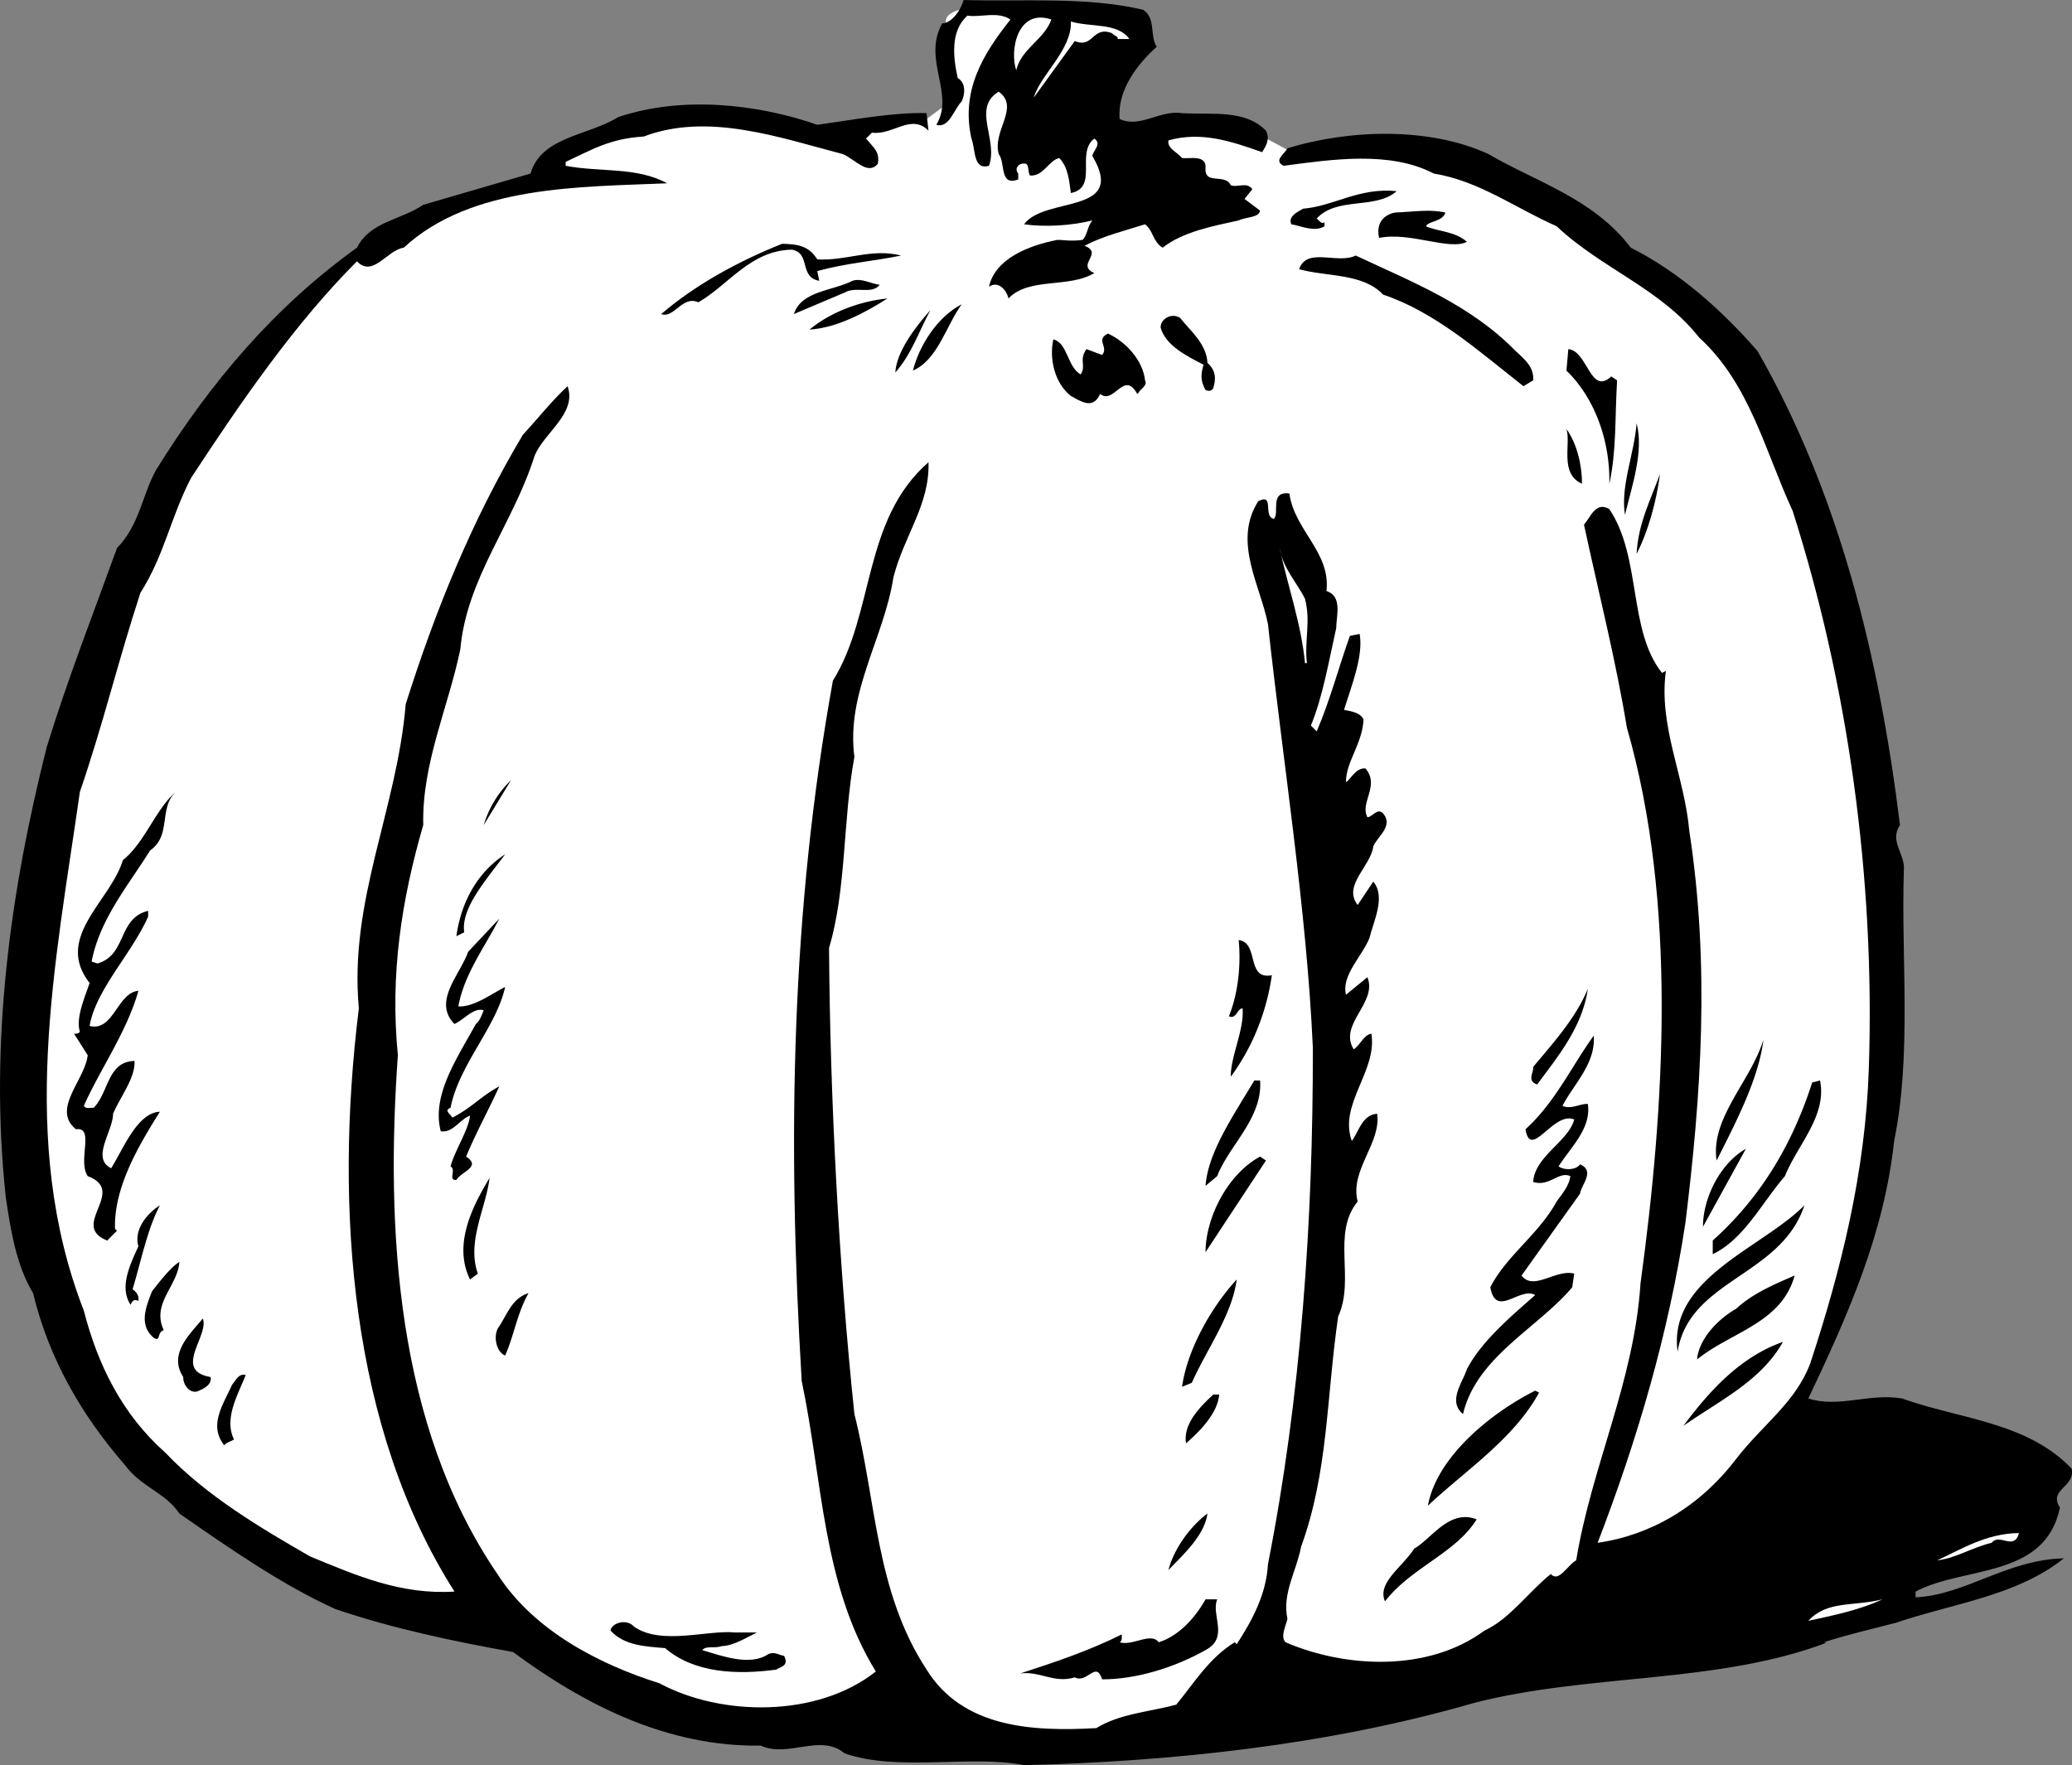
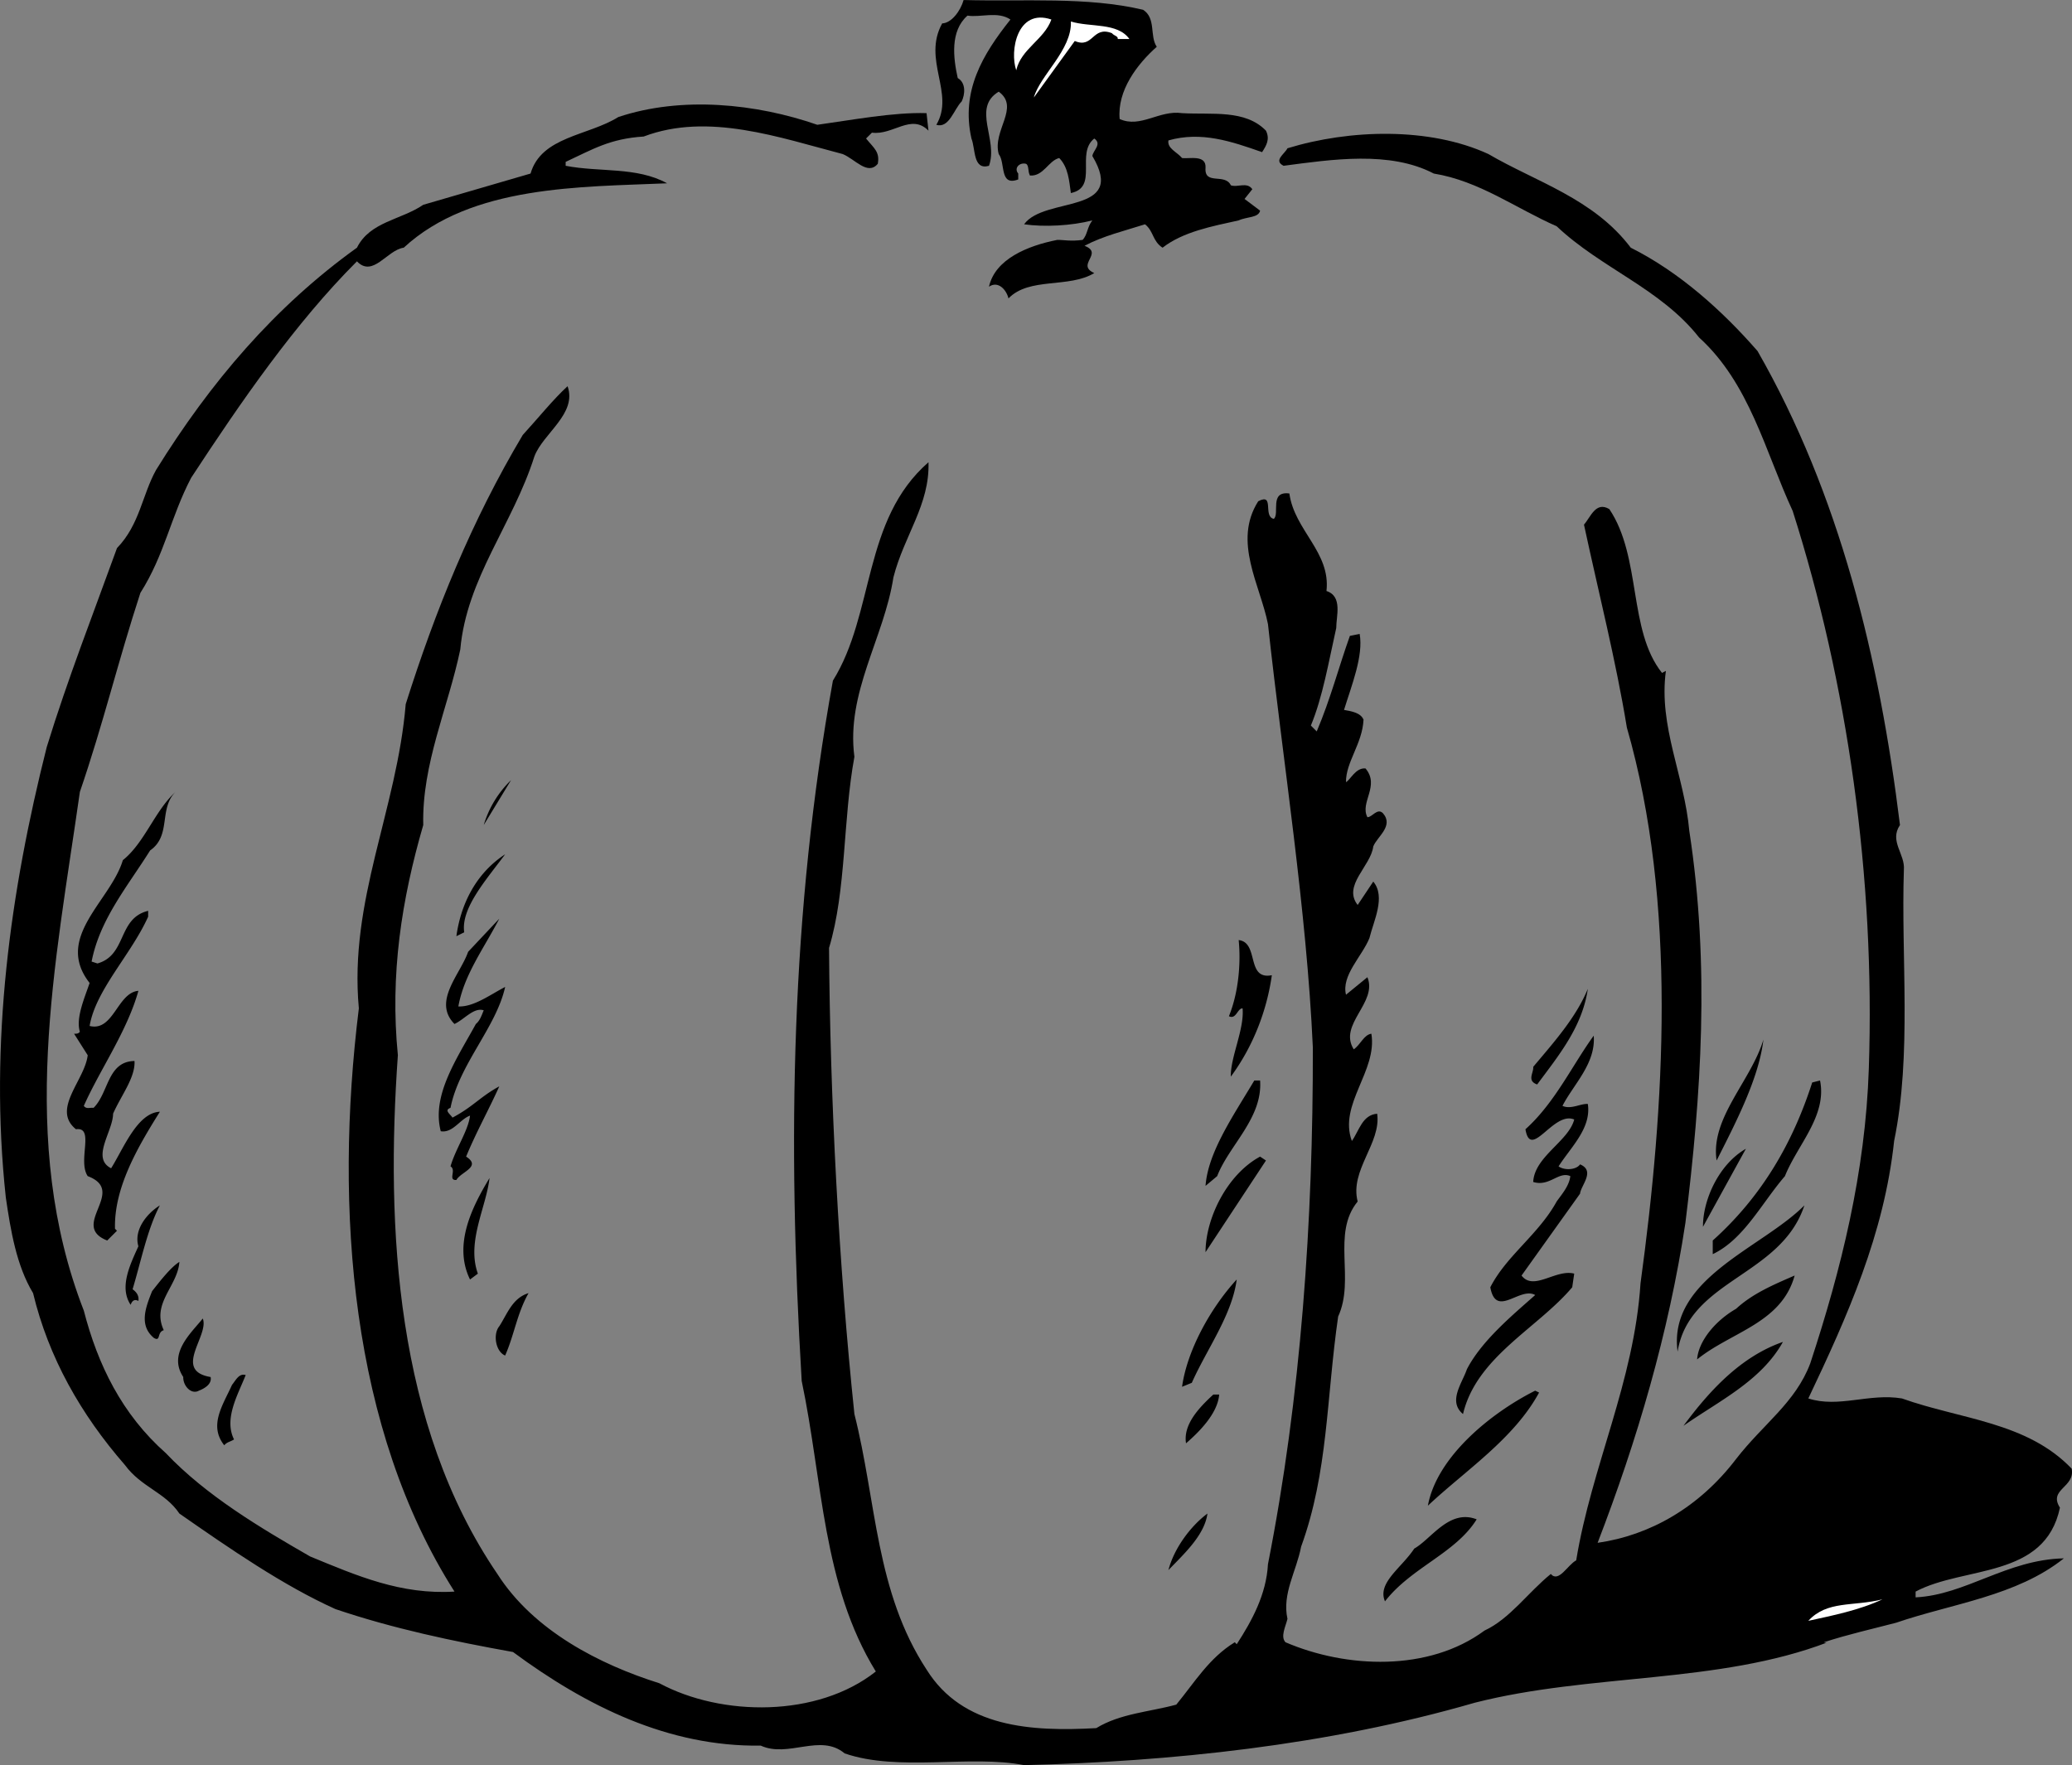
<svg xmlns="http://www.w3.org/2000/svg" width="106.213" height="90.5">
  <rect width="100%" height="100%" fill="#808080" stroke="none" />
-   <path fill="#fff" d="M65.094 7.2s-2.312-1.391-5-.7c-2.75.594-5 .7-5 .7L52.696.3s-3.985-.265-4.2.7c-.18 1.059.5 4 .5 4l-1.5 1.102-2.699.398-2 .398s-6.097-1.976-9.601-1c-3.407.887-5.301 3.204-5.301 3.204s-7.422 1.425-10.7 4.898c-3.374 3.387-12.18 12.11-14.199 26.5C1.016 54.86-.289 68.195 7.594 75c7.856 6.89 15.902 8.2 15.902 8.2l3.598.6s4.938 3.981 9 4.5c4.004.56 9 .302 9 .302s6.07 1.18 11.5.597c5.527-.492 27.5-6.699 27.5-6.699l7.902-10.398s8.301-14.438 3.5-34.5c-4.808-19.989-7.617-21.094-14.902-26.5-7.3-5.344-9.5-3.704-9.5-3.704l-4.7.5-1.3-.699" />
  <path d="M58.594.5c.68.434.328 1.355.703 1.898-1.004.891-2.035 2.247-1.902 3.704 1.074.484 2.023-.47 3.199-.301 1.543.09 3.23-.2 4.3.898.212.438.028.75-.198 1.102-1.586-.559-3.118-1.078-4.801-.602-.07.414.437.59.699.903.36.054 1.246-.192 1.203.5-.07.918.996.257 1.297.898.34.129.824-.195 1.102.2l-.399.5.797.6c-.078.376-.684.305-1.098.5-1.363.302-2.847.579-3.902 1.4-.523-.34-.45-.845-.898-1.2-1.055.336-2.145.594-3.102 1.102 1.008.39-.465.968.5 1.398-1.3.79-3.336.195-4.398 1.3-.106-.445-.532-.921-1-.6.312-1.415 1.98-2.102 3.5-2.4.363-.003.671.083 1.3 0 .254-.265.23-.663.5-1-1.074.278-2.472.348-3.5.2 1.047-1.453 5.301-.473 3.5-3.5.028-.285.512-.61.098-.898-.965.757.23 2.5-1.2 2.796-.089-.617-.128-1.316-.597-1.796-.55.132-.808.949-1.5.898-.12-.21-.039-.516-.203-.602-.344-.085-.629.23-.398.5V9.2c-.98.371-.645-.851-1-1.3-.336-1.215 1.105-2.391 0-3.2-1.395.836-.008 2.469-.5 3.801-.828.238-.684-.871-.899-1.398-.543-2.438.563-4.297 2-6.102-.656-.441-1.539-.094-2.203-.2-.902.79-.726 2.18-.5 3.2.438.25.371.855.203 1.2-.394.386-.64 1.398-1.3 1.198.964-1.617-.731-3.332.3-5.199.473-.015.942-.64 1.098-1.199 3.125.086 6.316-.18 9.2.5" />
  <path fill="#fff" d="M53.895 1c-.371 1.035-1.551 1.5-1.801 2.602-.344-.97.04-3.196 1.8-2.602m4.001 1h-.598c.02-.16-.18-.152-.3-.3-1.008-.391-.946.808-1.903.402L52.996 5c.32-1.148 1.957-2.438 1.899-3.898.996.308 2.387.039 3 .898" />
  <path d="M41.895 6.398c1.73-.238 3.91-.652 5.601-.597l.098.898c-.883-.898-1.824.25-2.898.102l-.301.3c.406.5.715.684.601 1.297-.52.622-1.168-.246-1.8-.5-3.23-.843-6.903-2.152-10.2-.898-1.738.11-2.613.656-4 1.3v.2c1.75.34 3.637.04 5.2.898-4.41.192-10.024.086-13.5 3.301-.856.117-1.578 1.555-2.399.7-3.168 3.167-5.957 7.218-8.5 11.101-1.054 2.016-1.355 3.934-2.601 5.898-1.164 3.57-1.903 6.711-3.102 10.204-1.258 8.855-3.187 17.867.203 26.597.715 2.77 1.95 5.309 4.2 7.301 2.074 2.188 4.867 3.844 7.398 5.3 2.402.99 4.656 1.973 7.402 1.802-5.293-8.305-6.183-19.575-4.902-29.903-.512-5.535 1.95-10.172 2.402-15.597 1.516-4.79 3.375-9.395 6-13.801.805-.88 1.555-1.82 2.297-2.5.5 1.414-1.25 2.41-1.7 3.597-1.109 3.5-3.468 6.227-3.8 9.903-.621 2.984-1.973 5.855-1.898 9-1.11 3.82-1.711 7.66-1.301 11.8-.63 8.887-.098 18.973 5.101 26.598 1.86 2.918 5.258 4.645 8.301 5.602 3.203 1.719 8.113 1.762 11.098-.602-2.742-4.457-2.719-9.765-3.8-14.898-.74-12.399-.548-24.024 1.6-35.903 2.153-3.464 1.505-8.238 4.9-11.199.07 2.18-1.25 3.75-1.798 5.903-.48 3.109-2.437 5.914-2 9.199-.594 3.23-.406 6.828-1.3 9.8.05 7.684.5 16.274 1.3 23.899 1.137 4.488 1.078 9.098 3.7 13.102 1.851 2.972 5.367 3.187 8.699 3 1.226-.75 2.722-.829 4.101-1.204.946-1.148 1.68-2.39 3-3.199l.098.102c.785-1.211 1.516-2.551 1.601-4.102 1.688-8.554 2.317-17.601 2.301-26.5-.324-7.105-1.508-14.453-2.3-21.699-.395-2.004-1.813-4.234-.5-6.3.855-.45.222.784.8.902.313-.262-.246-1.438.797-1.301.262 1.898 2.125 3.004 1.902 5 .84.273.497 1.293.5 1.898-.386 1.719-.691 3.535-1.3 5l.3.301c.715-1.684 1.13-3.309 1.7-4.898l.5-.102c.203 1.121-.418 2.656-.801 3.898.351.063.855.137 1 .5-.059 1.235-.914 2.18-.899 3.204.235-.133.5-.75 1-.704.754.891-.304 1.747.098 2.5.238.012.512-.5.8-.199.563.656-.308 1.2-.5 1.7-.128 1.019-1.581 1.996-.8 3l.8-1.2c.653.781.017 2.016-.198 2.903-.39.949-1.442 1.906-1.2 2.898l1.098-.898c.535 1.308-1.508 2.418-.7 3.699.349-.242.52-.75.903-.801.317 1.914-1.695 3.621-1 5.5.375-.531.535-1.34 1.297-1.398.215 1.507-1.414 2.894-1 4.5-1.348 1.648-.12 3.988-1 5.898-.605 4.176-.508 7.977-1.898 11.8-.242 1.266-.985 2.41-.7 3.7-.097.402-.37.914-.101 1.2 3.121 1.34 7.336 1.519 10.2-.598 1.3-.602 2.23-1.954 3.401-2.903.403.465.856-.46 1.301-.699.793-4.832 2.969-9.152 3.297-14.2 1.238-9.054 1.89-19.5-.7-28.5-.565-3.452-1.448-6.913-2.198-10.402.347-.394.605-1.21 1.3-.796 1.657 2.468.954 6.21 2.7 8.398l.199-.102c-.387 2.84.95 5.372 1.2 8.204 1.062 6.914.609 13.546-.2 20.097-.856 5.653-2.473 11.145-4.5 16.403 2.684-.383 5.21-1.82 7.101-4.301 1.391-1.797 3.04-2.883 3.801-4.903 1.582-4.812 2.824-9.785 3-15.097.332-9.836-1.09-19.774-3.902-28.602-1.418-3.066-2.2-6.531-4.8-8.898-1.962-2.5-5.02-3.543-7.298-5.7-2.09-.917-3.965-2.324-6.3-2.703-2.254-1.18-5.235-.722-7.7-.398-.535-.27.051-.602.2-.898 3.187-.977 7.289-1.094 10.3.296 2.442 1.43 5.39 2.278 7.297 4.801 2.496 1.25 4.703 3.238 6.5 5.301 4.203 7.336 6.246 15.738 7.3 24.3-.562.829.274 1.485.2 2.302-.148 4.5.414 9.476-.5 13.898-.508 4.766-2.39 8.973-4.398 13.2 1.554.503 3.117-.282 4.8 0 2.997 1.073 6.403 1.198 8.7 3.6.187.973-1.211 1.044-.602 2-.77 3.66-4.91 2.977-7.398 4.302v.296c2.566-.125 4.675-1.937 7.601-2-2.43 1.938-5.715 2.313-8.601 3.301-1.25.328-2.438.59-3.7 1 0 0 .086.055.2 0-5.614 2.145-12.149 1.586-18.102 3.102-7.574 2.195-15.64 3.02-23.098 3.199-2.777-.543-6.433.352-9.199-.602-1.246-1.043-2.879.247-4.3-.398-4.72.066-8.934-2.016-12.7-4.8-3.117-.56-6.156-1.204-9.101-2.2-2.68-1.21-5.38-3.074-8-4.898-.739-1.102-1.95-1.34-2.801-2.5-2.25-2.582-3.906-5.5-4.7-8.801C.84 64.883.548 63.094.298 61.398c-.86-7.96.239-15.726 2.098-23.097 1.074-3.496 2.398-6.871 3.601-10.2 1.165-1.203 1.286-2.71 2-4 2.79-4.503 6.09-8.378 10.301-11.402.668-1.34 2.262-1.422 3.399-2.199l5.5-1.602c.55-1.906 2.953-1.93 4.5-2.898 3.254-1.086 7.078-.687 10.199.398" />
-   <path d="M71.594 9.8c-1.09.962-3.031.262-4.098 1.4.133.113.243.308.399.198v.204c-.535.324-1.254-.04-1.7-.102-.183-.402.31-.629.602-.8 1.594-.13 2.844-1.095 4.797-.9m-29.699 3.5c1.508.083 2.773-.585 4.3-.198-1.59.32-2.788.382-4.3.796l.101.5c-1.054-.187-.418-1.421-1.402-1.597-2.125.039-3.234 1.8-4.797 2.699-.816-.375-1.25.852-1.902.602 1.762-1.512 4-2.73 6.199-3.602.758.016 1.363.086 1.8.8m32.2-2.402c-.156.485-.86.418-1 .704.672.289 1.473.246 2.102.796-.88.465-2.934-.527-4.5-.199-.153-.64.12-1.152.8-1.3 1.012-.044 1.809-.184 2.598 0m-29 3.703c-.398.515-1.223.058-1.797.398l-2.601 1.102c.382-1.196 1.988-1.18 3-1.704.453-.152.867.125 1.398.204M77.696 18c.52.469.941.848.898 1.5l-.5.3c-2.305-1.808-4.512-3.792-7.2-4.698-1.023-1.106-2.917-.907-4.3-1.301.402-1.156 1.953-.235 2.902-.7 2.903 1.364 5.868 2.512 8.2 4.899m-32.2-2.7c-1.152.735-2.613 1.516-4 1.598 1.043-.867 2.516-1.445 4-1.597m3.801.301c-.812 1.12-1.222 2.843-2.5 3.398.336-1.309 1.262-2.758 2.5-3.398m-3.402 3.5c.055-1.047.992-2.297 1.8-3.204-.597 1.098-.94 2.215-1.8 3.204m16-.5c.43.398.449.796.3 1.296-.113.215-.32.125-.398.102-.246-.46-.262-.758-.101-1.3-.813-.427-1.942-.966-2.2-1.9-.015-.456.567-.784 1-.5.52.665 1.352 1.321 1.399 2.302m-3.199.898c.164.281-.325.508-.301.602l-.098.097c-.683-1.254-1.187.574-1.902 0-.375.832-1 .367-1.5.102-.852-.668-1.117-1.953-.899-2.903.743.196.707 1.403 1.399 1.801.304-.453-.11-.73.3-1.3l.801.3c.356-.414-.363-.777.301-1.097.942.437 1.793 1.394 1.899 2.398m23.898-.2.3.2c-.116 1.934-.027 3.629-.398 5.3.051-2.054-.668-4.32-2.199-5.8l.098-1.102c1 .102 1.12 2.399 2.2 1.403m.702 7.097c-.238-1.476.477-3.117.598-4.699.375 1.457-.235 3.192-.598 4.7M81.094 24.8c-1.172-.515-.55-2.05-.797-2.8.547.734.809 1.922.797 2.8m2.801 3.598c.07-1.52.707-2.753 1.199-4.097-.187 1.426-.61 2.949-1.2 4.097" />
-   <path fill="#fff" d="M66.895 30.7c.308 1.163-.04 2.183.101 3.3h-.101c-.188-2.012-.89-3.977-1.301-5.898.164 1.03.906 1.793 1.3 2.597" />
  <path d="M8.996 40.602c-.87.867-.199 2.234-1.3 3-1.164 1.855-2.579 3.53-3 5.699l.3.097c1.52-.433 1.02-2.312 2.598-2.699V47c-.879 1.953-2.687 3.75-3 5.602 1.227.304 1.422-1.711 2.5-1.801-.574 2.066-1.973 4.043-2.797 5.898.13.184.324.074.5.102.785-.781.703-2.38 2.098-2.403.05.852-.703 1.79-1.098 2.704-.008.91-1.14 2.273-.101 2.796.636-1.011 1.343-2.851 2.5-2.898-1.16 1.848-2.356 3.914-2.301 6l.101.102-.5.5c-1.96-.766 1.055-2.524-1-3.301-.53-.79.375-2.54-.601-2.403-1.27-1.02.453-2.511.601-3.796L3.797 53c.125.004.227 0 .297-.102-.215-.695.234-1.718.5-2.5-1.832-2.34 1.074-4.195 1.703-6.296 1.117-.895 1.633-2.524 2.7-3.5m15.8 1.698a5.31 5.31 0 0 1 1.399-2.3l-1.399 2.3m1.098 1.5c-.957 1.294-2.281 2.763-2.098 4l-.402.2c.21-1.535.93-3.176 2.5-4.2m-2.399 7.802c.786.035 1.649-.614 2.399-1-.461 2.074-2.363 3.976-2.801 6.199-.34.12-.031.304.102.5 1.05-.555 1.425-1.074 2.398-1.602-.539 1.203-1.18 2.34-1.7 3.602.813.523-.273.781-.5 1.199-.452.02.02-.508-.3-.7.262-.905.914-1.84 1-2.6-.516.183-.879.902-1.5.8-.48-1.844.824-3.715 1.8-5.5.223-.18.306-.484.403-.7-.515-.163-.984.462-1.5.7-1.137-1.152.293-2.531.7-3.7l1.597-1.698c-.773 1.503-1.805 2.859-2.098 4.5M65.196 50c-.254 1.809-.957 3.648-2.102 5.2-.027-.99.7-2.43.602-3.5-.262-.012-.329.59-.7.402.496-1.22.618-2.727.5-3.903 1.063.125.364 2.063 1.7 1.801m13.601 5.602c-.547-.188-.168-.606-.203-.903 1.055-1.258 2.191-2.52 2.8-4-.284 1.961-1.507 3.43-2.597 4.903m2.899-2.5c.113 1.425-1.032 2.488-1.602 3.597.438.2.922-.125 1.3-.097.188 1.242-.862 2.199-1.5 3.199.302.218.9.187 1.102-.102.801.336.04 1.078 0 1.5l-3 4.2c.621.812 1.762-.348 2.7-.098l-.102.699c-1.777 2.105-4.906 3.57-5.598 6.5-.789-.649-.039-1.59.2-2.3.75-1.446 2.285-2.727 3.5-3.802-.793-.449-2.008 1.215-2.301-.398.824-1.617 2.469-2.703 3.402-4.399.262-.37.64-.792.7-1.3-.602-.266-1.06.558-1.903.3.063-1.3 1.82-2.093 2.102-3.203-1.063-.453-2.23 2.114-2.5.5 1.515-1.359 2.414-3.308 3.5-4.797m6.3 6.399c-.332-2.176 1.77-4.086 2.399-6.2-.235 1.993-1.418 4.259-2.399 6.2m-23.402-4.102c.137 1.93-1.59 3.32-2.2 4.903l-.597.5c.125-1.727 1.426-3.598 2.5-5.403h.297m28.703 0c.367 1.813-1.156 3.293-1.8 4.903-1.2 1.394-2.106 3.242-3.7 4v-.7c2.578-2.312 4.133-5.097 5.098-8.101l.402-.102m-68.203 5c-.176 1.52-1.184 3.274-.598 4.903l-.402.3c-.879-1.792.121-3.746 1-5.203M8.196 61.8c-.645 1.227-.961 2.845-1.399 4.302.223.16.336.351.297.597-.258-.129-.348.074-.398.2-.59-.891-.047-2.02.398-3-.242-.836.418-1.669 1.102-2.098M64.895 59.5l-3.098 4.7c0-1.712 1.086-3.973 2.797-4.9l.3.2m22.403 3.398c-.012-1.347.793-3.191 2.2-4l-2.2 4M9.196 64.7c-.09 1.25-1.446 2.124-.801 3.5-.363.109-.14.6-.5.402-.785-.645-.434-1.563-.098-2.403.395-.5.957-1.23 1.399-1.5m83.3-2.899c-1.203 3.645-5.902 3.794-6.5 7.5-.504-3.75 4.32-5.304 6.5-7.5m-65.402 4.5c-.59 1.04-.734 2.15-1.2 3.2-.487-.2-.636-1.094-.3-1.5.41-.633.668-1.445 1.5-1.7m-16.699 1.302c.347.867-1.563 2.668.402 3 .074.363-.312.586-.601.699-.395.222-.82-.258-.801-.7-.809-1.218.437-2.285 1-3m53-1.999c-.235 1.82-1.547 3.593-2.301 5.296l-.5.204c.258-1.856 1.445-4.02 2.8-5.5m28.602-.204c-.675 2.45-3.257 2.887-5 4.301.067-.926.914-1.972 2-2.597.84-.778 1.918-1.235 3-1.704M12.594 70.5c-.39.996-1.129 2.234-.598 3.3-.168.118-.367.13-.5.302-.812-1.024-.066-2.067.399-3.102.172-.2.351-.61.699-.5m78.801-1.7c-1.121 2.009-3.27 3.02-5.098 4.302 1.3-1.754 2.91-3.54 5.098-4.301M62.496 71.5c-.074.969-1.027 1.918-1.699 2.5-.148-.938.61-1.777 1.399-2.5h.3m16.399-.102c-1.285 2.375-3.801 4.012-5.7 5.801.458-2.515 3.243-4.765 5.5-5.898l.2.097m-17 6.204c-.149 1.109-1.2 2.066-2 2.898.285-1.105 1.129-2.25 2-2.898m13.801.296c-1.082 1.743-3.348 2.461-4.7 4.204-.41-.95.852-1.715 1.5-2.704.88-.496 1.797-2.046 3.2-1.5" />
-   <path fill="#fff" d="M103.496 78.602c-.25.937-1-.024-1.402.5-1.059.253-1.832.796-2.797.898 1.145-.512 2.5-1.387 4.2-1.398" />
-   <path d="M37.696 83.7h1.101c-.508.245-1.187.683-1.8.698-.38.137-.79-.043-1 .204 1.042.312 2.472.84 3.398.199.336-.13.543.062.8.097.274.536-.222.563-.398.704-2.008.273-4.215.187-5.703-1.102-.988-.082-2.09-.121-2.797-.898.043-.391.832-.633 1.2-.204 1.41.98 3.769.157 5.199.301M62.395 82c-.332.8.629 1.953-.598 2.602-1.597.902-3.566 1.503-5.3 1.5-.32-.989-.758.234-1.403-.102-1.059.324-1.793-.336-2.797-.2 1.781-.577 3.55-1.171 5.2-2 .019.141.027.34-.102.4.648.214 1.61-.54 2 0 1.023-.31 1.875-1.259 2.402-2.2h.598" />
  <path fill="#fff" d="M96.496 82c-1.199.563-2.59.836-3.8 1.102.968-1.055 2.289-.723 3.8-1.102" />
</svg>